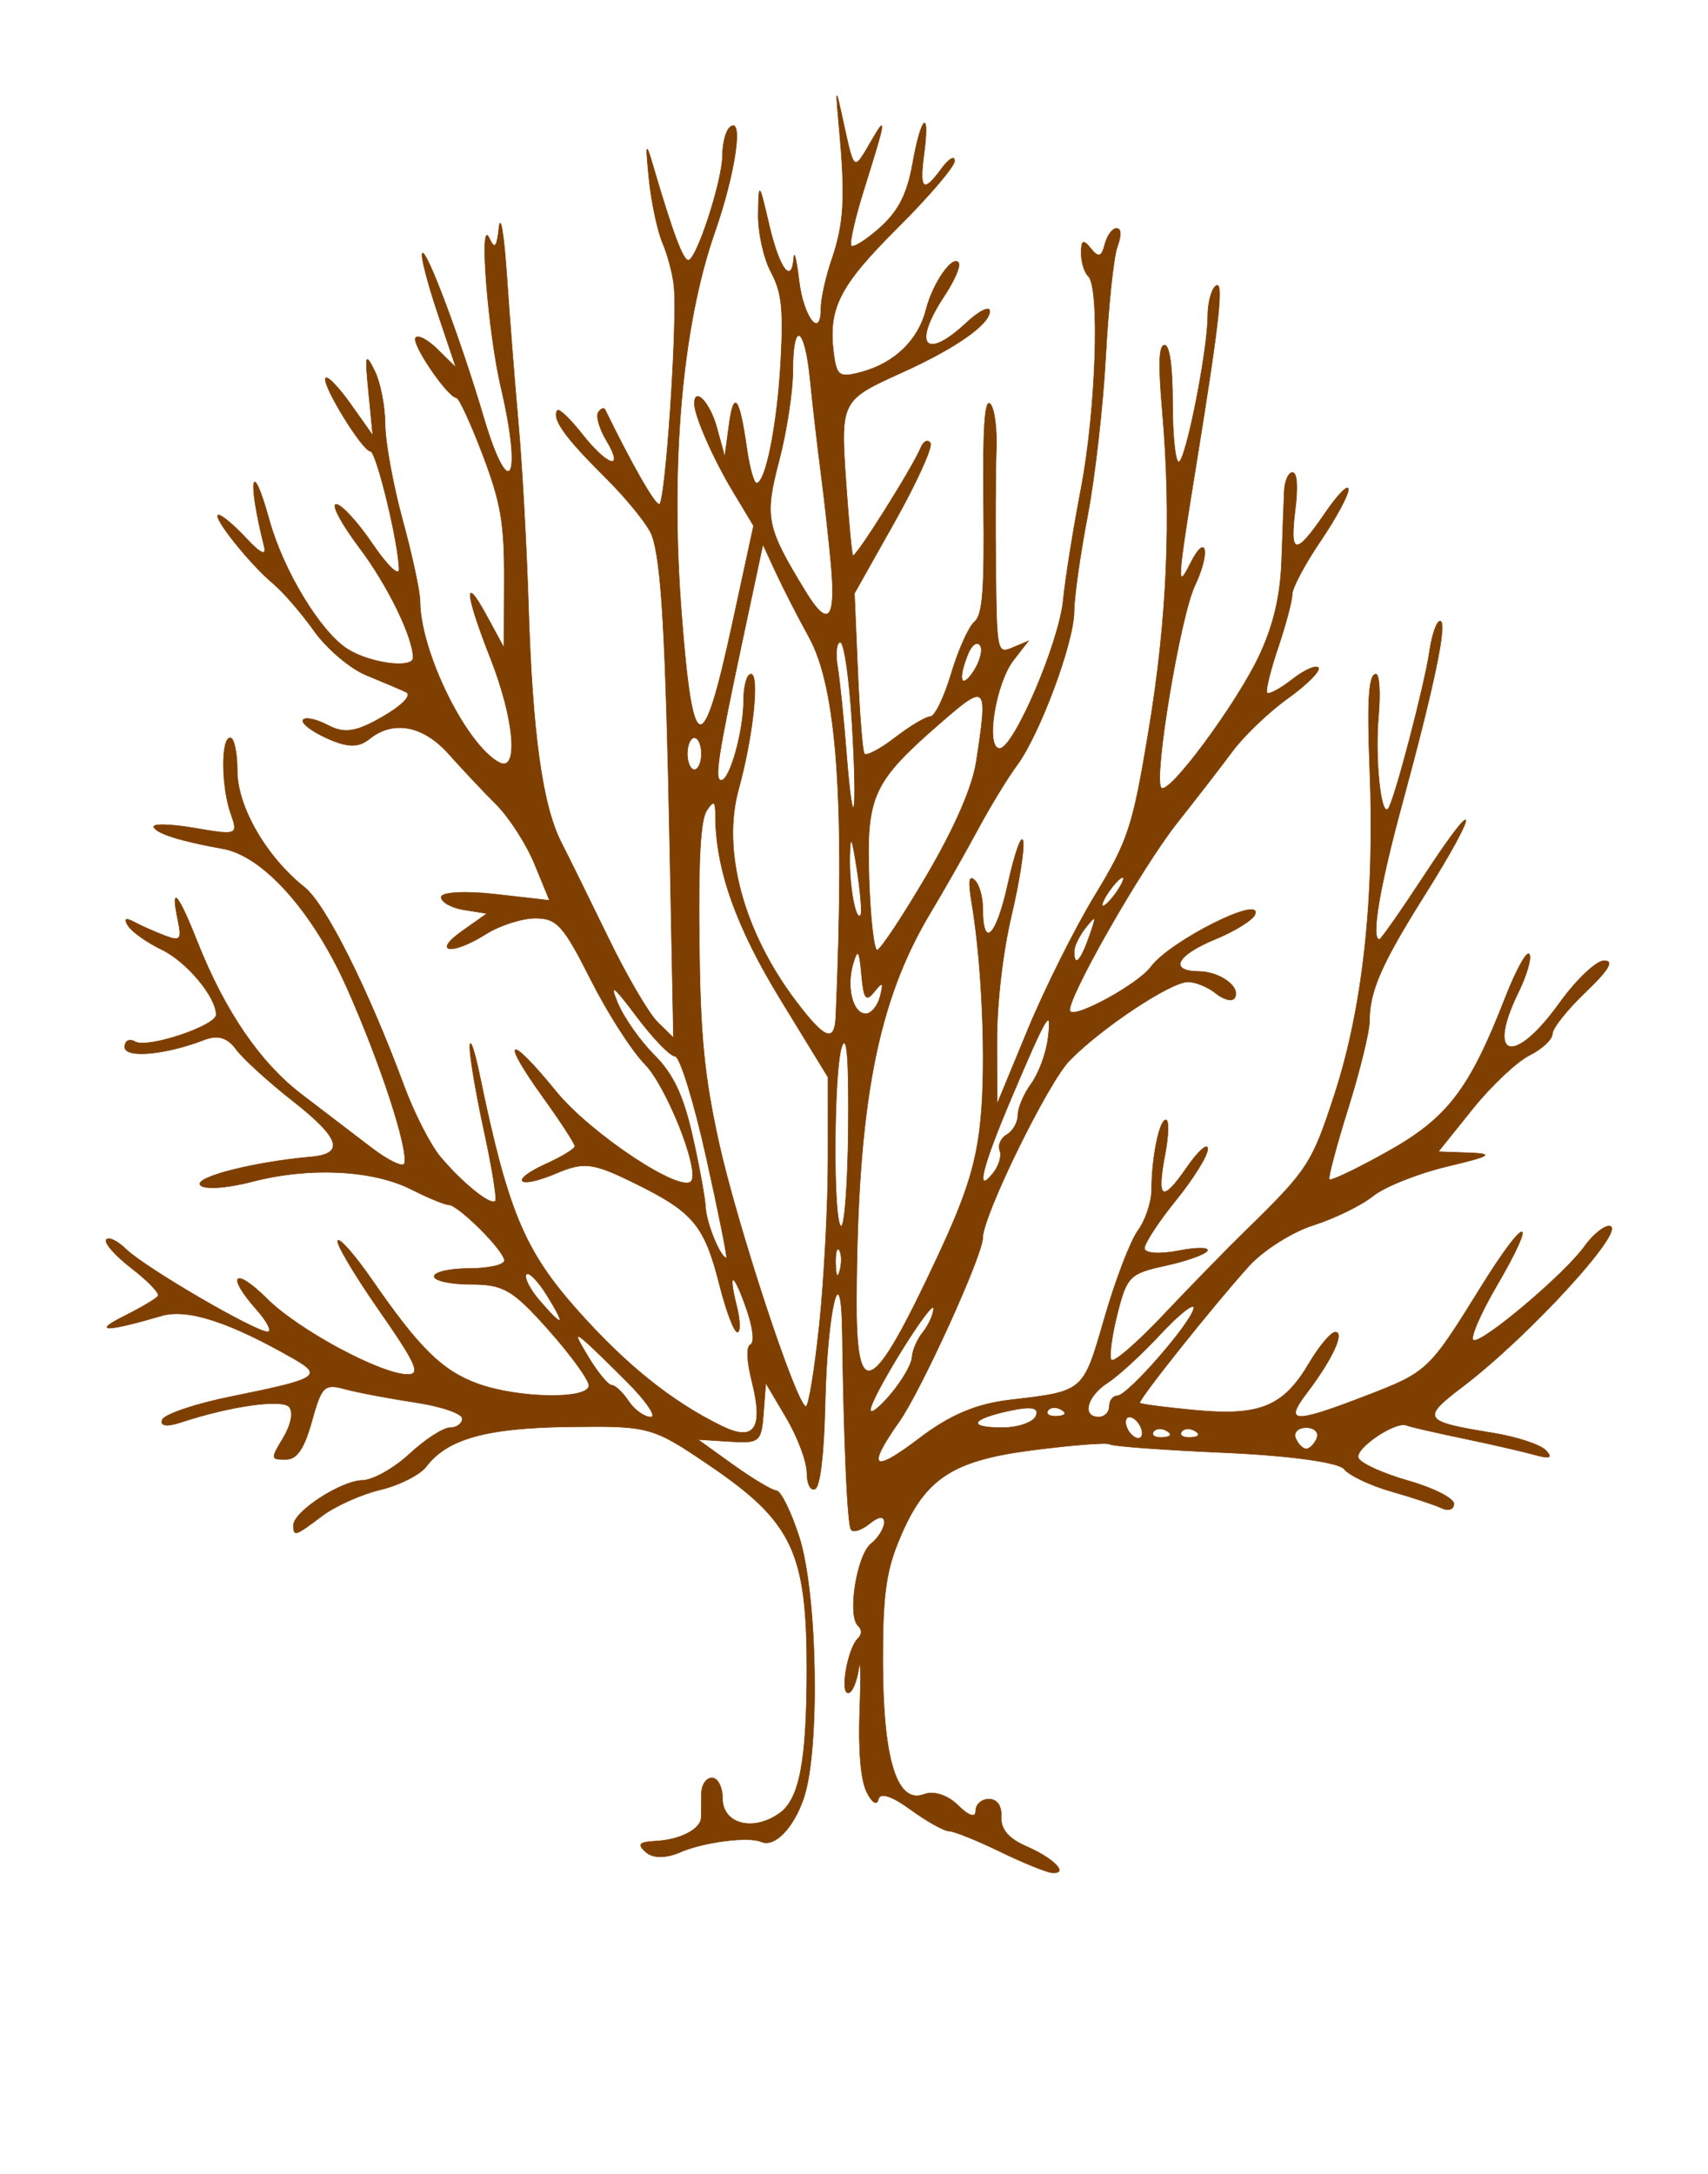
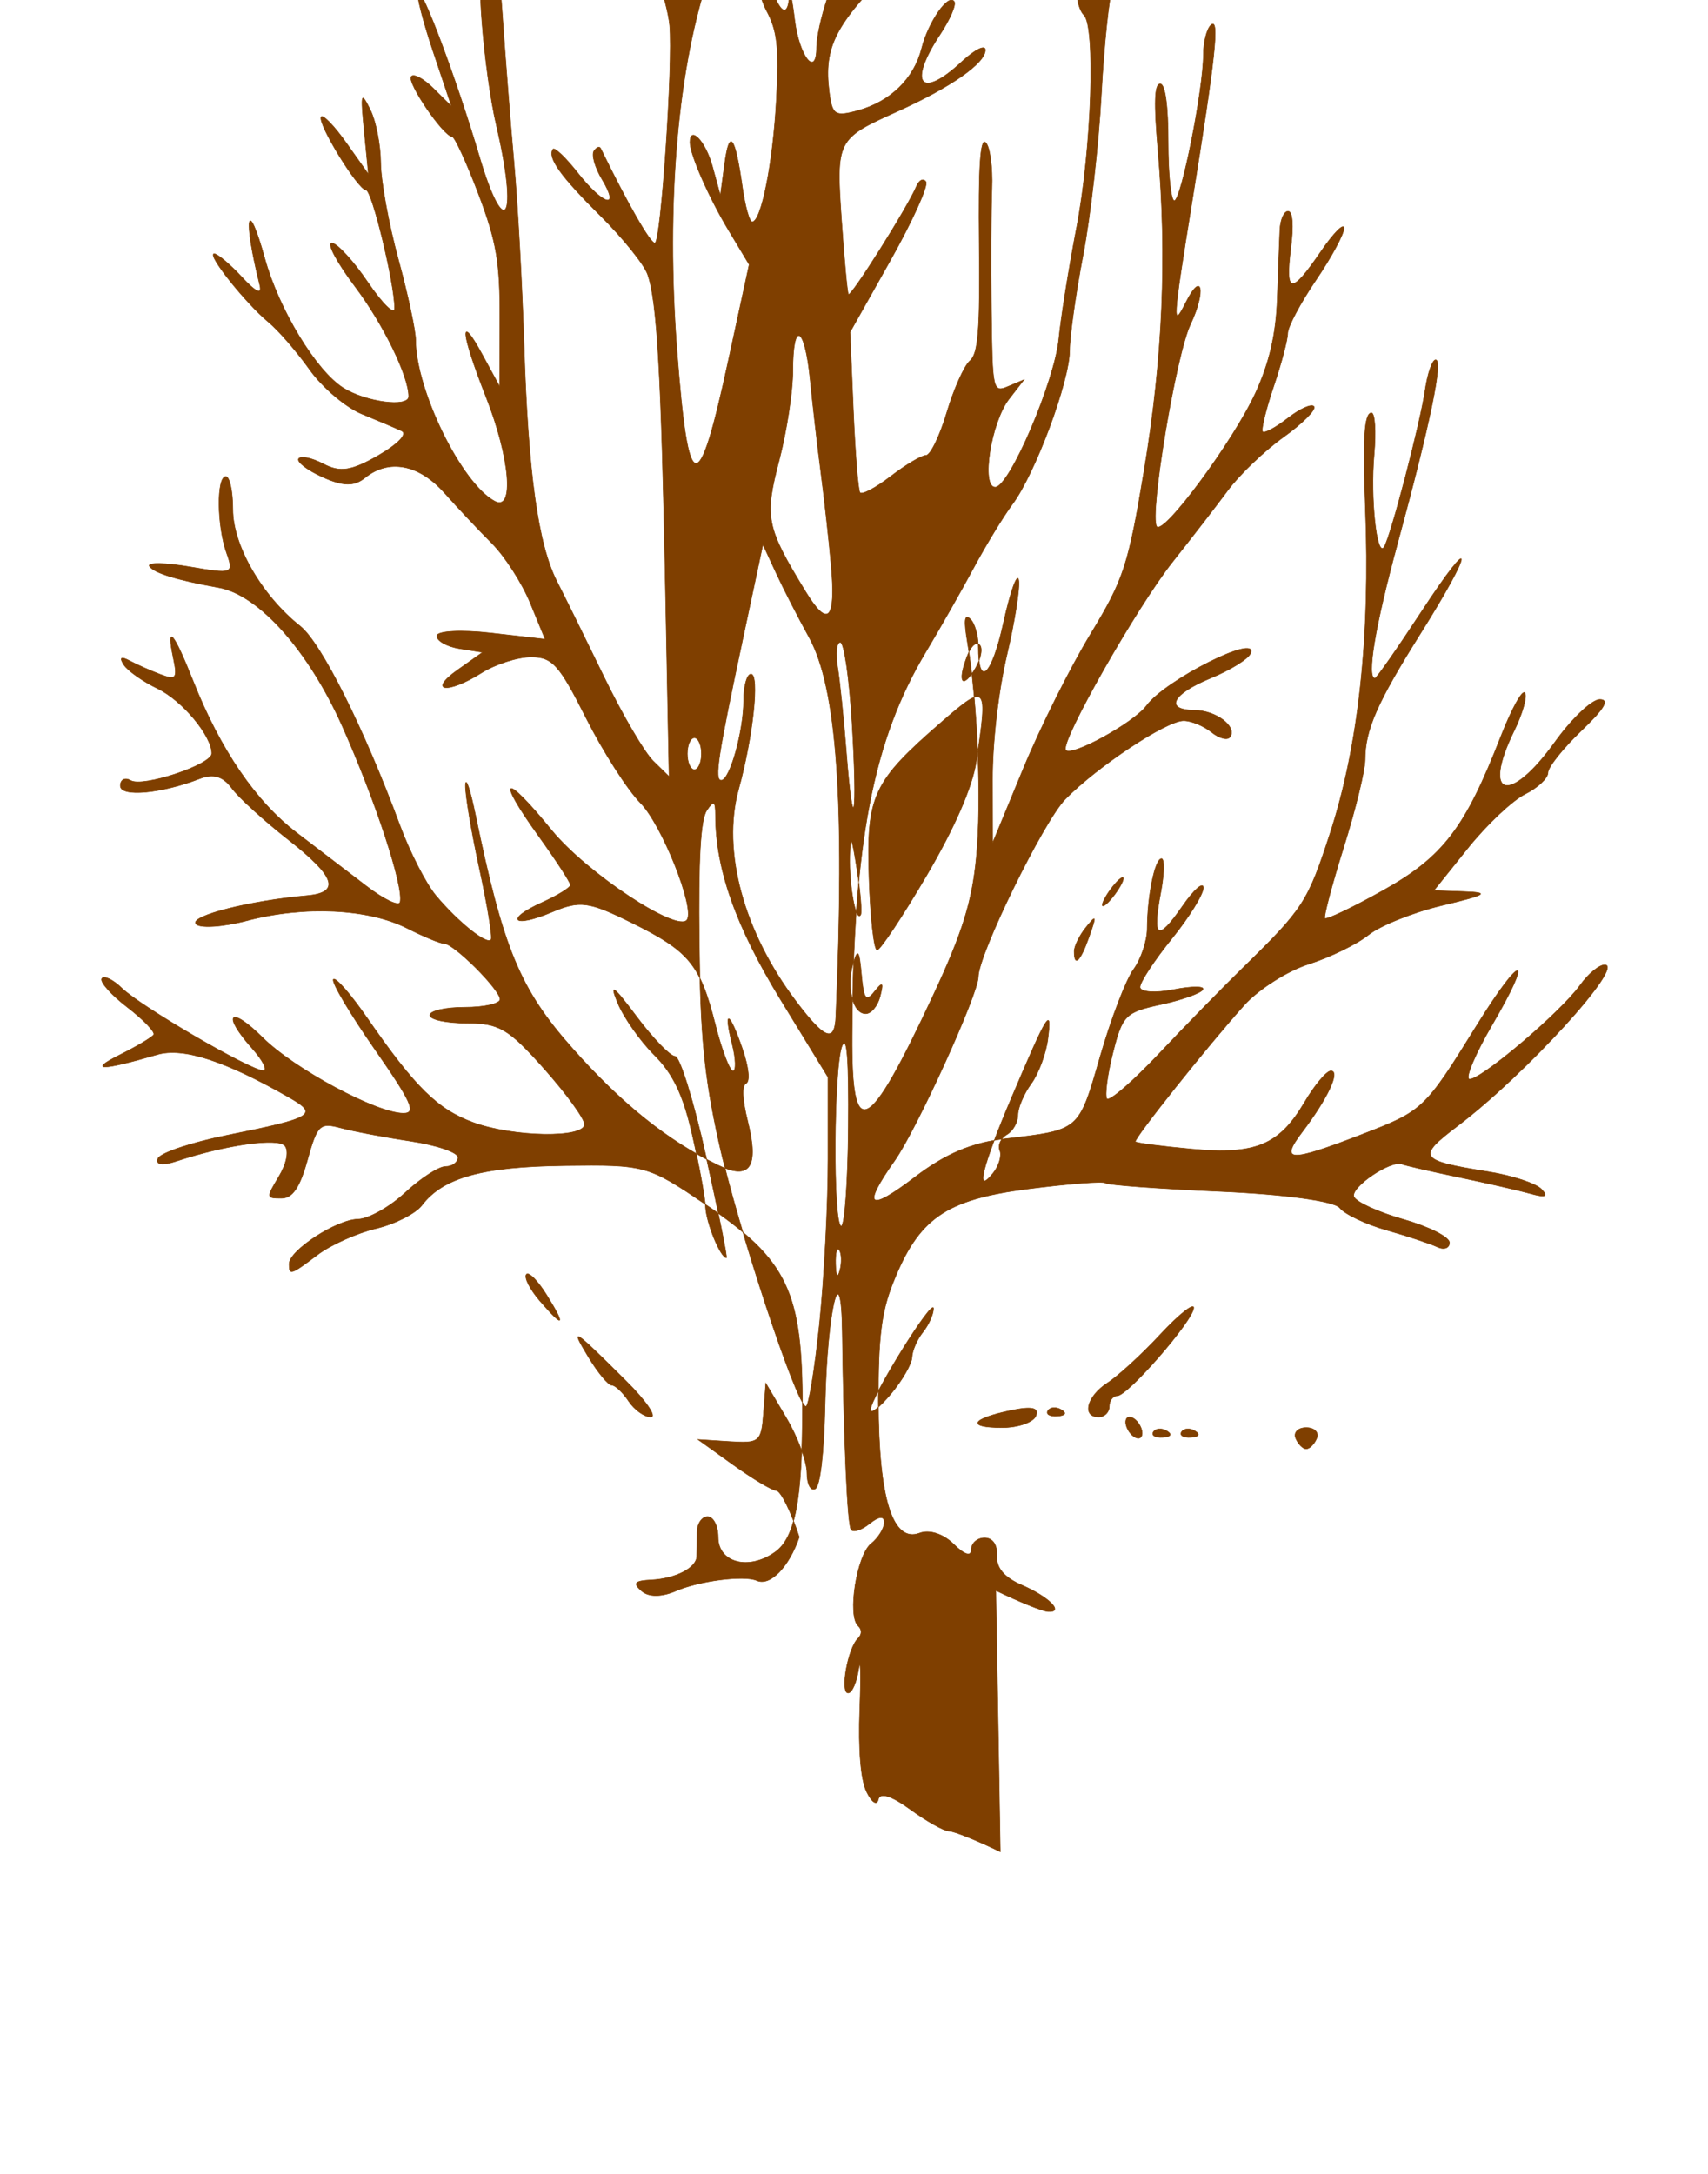
<svg xmlns="http://www.w3.org/2000/svg" width="3300" height="4200">
  <title>guest Tree</title>
  <g>
    <title>Layer 1</title>
    <g id="layer1">
-       <path d="m1932.673,3577.627c-44.841,-21.782 -89.467,-39.74 -99.17,-39.906c-9.702,-0.164 -43.281,-18.995 -74.618,-41.841c-36.195,-26.389 -58.757,-33.471 -61.862,-19.419c-2.743,12.419 -12.696,6.005 -22.693,-14.624c-11.458,-23.646 -16.172,-80.688 -13.222,-159.998c2.52,-67.788 1.553,-102.49 -2.149,-77.116c-3.702,25.375 -12.833,46.135 -20.29,46.135c-16.06,0 -0.687,-86.243 18.731,-105.085c8.15,-7.907 8.316,-17.376 0.435,-24.728c-20.968,-19.555 -2.521,-136.269 25.057,-158.54c14.068,-11.362 25.579,-29.884 25.579,-41.161c0,-12.909 -10.499,-12.026 -28.341,2.383c-15.586,12.587 -31.744,17.75 -35.905,11.471c-7.064,-10.66 -13.969,-166.867 -16.865,-381.495c-2.095,-155.225 -29.204,-42.208 -33.177,138.316c-2.136,97.034 -9.491,159.749 -19.315,164.69c-8.727,4.39 -15.866,-9.58 -15.866,-31.044c0,-21.465 -17.882,-69.248 -39.736,-106.188l-39.737,-67.163l-4.424,58.344c-4.185,55.181 -7.741,58.132 -65.571,54.424l-61.146,-3.921l67.94,48.798c37.367,26.838 75.038,49.364 83.713,50.056c8.675,0.691 28.547,41.081 44.161,89.75c35.302,110.043 40.387,411.651 8.509,504.675c-19.859,57.951 -56.376,95.336 -82.031,83.981c-24.275,-10.743 -110.904,0.377 -156.434,20.082c-27.694,11.986 -52.664,11.967 -66.29,-0.061c-17.265,-15.226 -13.29,-19.714 18.904,-21.345c47.019,-2.382 87.081,-23.055 87.815,-45.318c0.278,-8.458 0.507,-29.219 0.507,-46.135c0,-16.915 9.172,-30.757 20.382,-30.757c11.21,0 20.382,17.841 20.382,39.647c0,49.67 59.386,65.122 110.223,28.681c38.499,-27.598 52.408,-100.442 52.684,-275.937c0.359,-227.796 -27.848,-287.301 -187.651,-395.852c-110.774,-75.247 -116.285,-76.762 -271.762,-74.751c-159.537,2.064 -235.025,23.064 -275.867,76.745c-12.131,15.945 -52.039,36.141 -88.685,44.882c-36.646,8.742 -87.278,31.439 -112.516,50.437c-52.631,39.63 -55.3,40.491 -55.3,17.846c0,-26.008 91.857,-85.744 132.945,-86.456c20.299,-0.353 61.365,-23.372 91.259,-51.156c29.894,-27.783 65.053,-50.563 78.131,-50.622c13.078,-0.061 23.779,-7.993 23.779,-17.635c0,-9.641 -41.274,-23.74 -91.72,-31.329c-50.445,-7.59 -111.241,-19.125 -135.101,-25.633c-39.791,-10.856 -45.077,-5.716 -63.85,62.085c-14.736,53.218 -28.863,73.92 -50.443,73.92c-29.232,0 -29.358,-1.029 -5.091,-41.494c15.013,-25.032 19.891,-48.578 12.297,-59.354c-11.884,-16.862 -113.844,-2.66 -210.214,29.28c-26.684,8.844 -40.451,6.835 -35.528,-5.186c4.421,-10.794 64.804,-31.07 134.183,-45.058c166.842,-33.637 177.166,-39.955 119.352,-73.046c-123.77,-70.845 -204.945,-97.228 -254.604,-82.75c-107.95,31.472 -134.923,31.758 -72.933,0.771c32.846,-16.418 62.484,-34.021 65.859,-39.114c3.376,-5.093 -19.506,-29.002 -50.849,-53.131c-31.342,-24.128 -53.526,-49.089 -49.299,-55.469c4.228,-6.379 21.636,1.978 38.684,18.569c36.572,35.593 250.449,160.219 273.347,159.278c8.703,-0.356 -0.991,-19.581 -21.543,-42.718c-59.635,-67.141 -43.169,-84.034 20.382,-20.913c60.992,60.58 220.955,146.464 272.047,146.062c25.214,-0.205 15.823,-21.021 -56.059,-124.302c-47.49,-68.233 -83.298,-128.662 -79.571,-134.286c3.727,-5.623 33.41,28.297 65.964,75.378c92.047,133.122 135.557,175.918 204.484,201.131c77.892,28.493 214.789,30.703 214.789,3.468c0,-10.922 -35.159,-59.364 -78.131,-107.649c-68.763,-77.265 -86.684,-87.791 -149.469,-87.791c-39.235,0 -71.337,-6.92 -71.337,-15.379c0,-8.457 30.573,-15.378 67.94,-15.378c37.367,0 67.865,-6.92 67.772,-15.379c-0.205,-18.737 -89.3,-107.649 -107.871,-107.649c-7.317,0 -39.504,-13.281 -71.528,-29.515c-75.039,-38.04 -198.126,-43.951 -309.198,-14.848c-48.354,12.669 -93.028,15.32 -99.276,5.892c-10.152,-15.318 105.397,-44.482 214.369,-54.105c65.984,-5.825 56.011,-36.364 -35.231,-107.878c-47.138,-36.947 -96.497,-81.912 -109.686,-99.925c-16.742,-22.863 -35.405,-28.344 -61.824,-18.154c-75.191,28.998 -153.342,35.967 -153.342,13.673c0,-12.059 9.102,-16.656 20.225,-10.215c23.587,13.658 156.42,-30.658 156.42,-52.186c0,-34.185 -56.904,-102.374 -104.654,-125.41c-28.385,-13.694 -57.723,-34.368 -65.197,-45.943c-9.221,-14.282 -5.541,-16.752 11.453,-7.688c13.774,7.347 40.436,19.188 59.253,26.315c30.206,11.44 33.132,7.83 24.998,-30.845c-14.442,-68.662 0.503,-51.681 38.145,43.344c52.864,133.455 121.17,233.349 201.162,294.191c39.948,30.384 100.147,76.391 133.778,102.239c33.63,25.849 62.867,39.783 64.969,30.965c7.093,-29.747 -47.43,-195.8 -111.418,-339.326c-65.277,-146.42 -161.345,-254.312 -238.901,-268.306c-80.889,-14.595 -125.802,-28.436 -133.943,-41.278c-4.803,-7.575 30.057,-7.115 77.465,1.021c83.905,14.401 85.802,13.68 71.338,-27.104c-18.598,-52.438 -19.416,-147.116 -1.271,-147.116c7.474,0 13.588,28.604 13.588,63.564c0,69.512 56.084,166.606 130.173,225.359c40.465,32.089 123.257,197.473 192.367,384.272c19.348,52.294 50.801,113.679 69.898,136.411c43.399,51.662 98.98,96.039 106.352,84.913c3.068,-4.628 -7.014,-66.293 -22.403,-137.033c-15.389,-70.74 -27.572,-143.241 -27.072,-161.114c0.5,-17.873 9.125,7.217 19.166,55.756c53.937,260.734 85.985,337.996 187.751,452.628c94.91,106.909 183.716,178.19 280.778,225.366c62.196,30.231 79.966,4.158 57.736,-84.71c-10.499,-41.973 -11.64,-68.796 -3.11,-73.087c7.995,-4.021 5.128,-31.145 -7.052,-66.685c-25.126,-73.318 -37.483,-78.706 -19.832,-8.645c7.104,28.194 7.783,51.261 1.51,51.261c-6.273,0 -21.628,-40.392 -34.122,-89.759c-29.447,-116.353 -50.193,-141.55 -162.092,-196.865c-82.61,-40.838 -99.428,-43.068 -153.255,-20.327c-75.704,31.985 -93.147,14.859 -19.006,-18.66c29.942,-13.538 54.44,-28.667 54.44,-33.62c0,-4.953 -27.64,-47.454 -61.424,-94.446c-83.763,-116.511 -66.851,-124.474 24.887,-11.718c67.193,82.587 244.283,199.749 261.85,173.239c15.323,-23.122 -48.716,-183.586 -90.036,-225.605c-25.228,-25.656 -72.533,-99.582 -105.122,-164.282c-52.031,-103.301 -64.983,-117.636 -106.285,-117.636c-25.869,0 -68.986,13.841 -95.816,30.757c-65.834,41.508 -105.339,36.119 -45.463,-6.202l47.558,-33.615l-44.161,-7.021c-24.289,-3.862 -44.161,-14.952 -44.161,-24.646c0,-9.693 47.077,-12.252 104.615,-5.685l104.617,11.94l-28.71,-69.908c-15.791,-38.45 -49.11,-90.307 -74.043,-115.239c-24.933,-24.932 -66.19,-68.76 -91.682,-97.397c-49.388,-55.48 -107.394,-66.517 -153.575,-29.222c-20.954,16.923 -42.198,16.555 -81.958,-1.42c-29.519,-13.346 -50.331,-29.306 -46.247,-35.467c4.082,-6.161 25.704,-1.585 48.048,10.168c32.036,16.853 54.447,13.376 106.002,-16.443c38.334,-22.172 56.945,-41.785 44.994,-47.415c-11.21,-5.28 -45.804,-19.997 -76.876,-32.702c-31.071,-12.706 -76.474,-51.268 -100.896,-85.693c-24.421,-34.424 -60.146,-75.675 -79.387,-91.667c-44.736,-37.18 -120.115,-132.06 -105.023,-132.194c6.32,-0.061 30.37,20.184 53.444,44.978c27.803,29.874 39.452,35.062 34.535,15.378c-32.678,-130.837 -24.242,-174.273 9.899,-50.969c27.233,98.355 99.056,216.773 151.553,249.872c43.479,27.414 126.338,38.191 126.338,16.432c0,-39.22 -49.044,-139.774 -103.368,-211.932c-34.933,-46.401 -55.269,-84.366 -45.19,-84.366c10.079,0 41.513,34.167 69.854,75.927c28.341,41.76 51.528,64.255 51.528,49.988c0,-47.568 -43.727,-228.438 -55.227,-228.438c-15.301,0 -94.611,-129.305 -86.665,-141.295c3.462,-5.225 25.41,17.509 48.774,50.519l42.478,60.019l-8.03,-82.018c-7.356,-75.145 -6.373,-78.683 11.733,-42.216c10.868,21.89 19.907,68.026 20.084,102.523c0.178,34.496 15.436,118.083 33.908,185.748c18.471,67.665 33.613,138.047 33.647,156.406c0.183,96.962 88.906,277.733 152.929,311.589c38.218,20.21 29.5,-83.182 -16.986,-201.436c-49.033,-124.737 -52.629,-165.625 -7.215,-82.018l33.414,61.514l0.489,-130.784c0.408,-109.249 -6.388,-148.92 -41.272,-240.929c-22.969,-60.579 -45.899,-110.436 -50.955,-110.793c-17.071,-1.203 -87.132,-103.874 -79.126,-115.956c4.366,-6.589 23.676,3.583 42.913,22.602l34.975,34.581l-35.465,-105.608c-19.505,-58.085 -32.736,-109.724 -29.402,-114.755c7.397,-11.161 74.791,168.766 118.24,315.667c49.846,168.531 76.027,124.268 33.666,-56.914c-24.982,-106.851 -42.572,-331.338 -22.593,-288.339c10.681,22.984 14.577,18.755 18.897,-20.504c2.993,-27.203 9.805,15.13 15.139,94.073c5.333,78.942 15.476,208.121 22.538,287.064c7.063,78.942 15.701,235.803 19.198,348.578c7.691,248.099 27.015,387.377 63.677,458.952c15.118,29.514 56.183,112.799 91.257,185.077c35.074,72.278 77.61,144.994 94.524,161.592l30.753,30.177l-7.137,-366.638c-7.974,-409.714 -16.083,-551.959 -34.411,-603.637c-6.849,-19.312 -47.773,-70.164 -90.94,-113.004c-77.212,-76.626 -102.731,-112.357 -91.91,-128.686c3.015,-4.549 24.553,15.945 47.862,45.541c49.815,63.252 82.656,72.108 47.014,12.678c-13.568,-22.624 -20.63,-47.23 -15.694,-54.679c4.936,-7.449 10.853,-9.699 13.149,-5c52.406,107.293 95.645,182.833 104.653,182.833c11.696,0 35.209,-346.359 28.536,-420.344c-2.034,-22.555 -11.927,-60.421 -21.983,-84.147c-10.057,-23.725 -21.885,-79.088 -26.284,-123.028c-7.076,-70.671 -6.262,-73.975 7.061,-28.628c38.36,130.579 58.468,184.541 68.765,184.541c15.837,0 66.077,-154.36 66.077,-203.019c0,-22.339 6.115,-46.319 13.588,-53.288c27.905,-26.025 12.155,85.953 -28.432,202.145c-63.309,181.241 -86.632,448.176 -64.361,736.599c21.687,280.849 40.761,284.746 98.13,20.045l41.051,-189.412l-40.179,-66.868c-37.89,-63.058 -74.149,-145.755 -74.149,-169.113c0,-33.835 30.24,-1.788 43.271,45.857l15.422,56.388l8.309,-61.514c9.25,-68.484 20.185,-53.816 34.391,46.135c5.209,36.651 13.608,66.64 18.663,66.64c17.749,0 40.351,-114.006 46.881,-236.467c5.361,-100.55 1.802,-132.623 -19.024,-171.434c-14.09,-26.259 -25.136,-76.709 -24.546,-112.111c1.048,-62.969 1.517,-62.473 21.514,22.776c19.676,83.88 43.419,114.861 47.142,61.514c0.984,-14.097 5.57,5.93 10.191,44.505c8.574,71.569 42.373,114.309 42.373,53.582c0,-18.416 9.224,-60.399 20.497,-93.296c23.771,-69.366 26.831,-118.164 15.41,-245.72c-8.233,-91.958 -8.208,-92.028 7.397,-20.505c20.86,95.606 19.876,94.877 52.346,38.788c31.989,-55.259 31.002,-48.102 -12.553,91.07c-17.058,54.505 -28.218,103.323 -24.798,108.482c3.419,5.16 28.302,-10.282 55.294,-34.314c35.947,-32.005 52.905,-65.143 63.382,-123.861c16.758,-93.908 33.993,-108.46 22.09,-18.651c-9.26,69.865 -1.361,76.223 34.259,27.579c13.667,-18.664 24.849,-25.126 24.849,-14.36c0,10.766 -49.409,68.763 -109.798,128.881c-112.657,112.152 -134.868,155.586 -123.887,242.267c5.701,45.003 11.012,48.473 55.452,36.23c62.793,-17.298 108.386,-61.779 123.072,-120.069c12.955,-51.421 51.926,-107.199 63.107,-90.326c4.009,6.05 -8.368,34.626 -27.504,63.504c-62.948,94.989 -37.742,126.816 41.733,52.696c25.171,-23.475 45.765,-33.753 45.765,-22.841c0,25.502 -66.651,72.049 -169.851,118.619c-117.869,53.19 -118.691,54.803 -107.862,211.886c5.114,74.171 11.048,137.865 13.186,141.541c4.038,6.941 114.682,-168.71 131.304,-208.449c5.199,-12.429 13.517,-16.464 18.485,-8.968c4.968,7.497 -25.999,75.944 -68.818,152.104l-77.849,138.473l6.384,150.106c3.51,82.558 9.24,154.417 12.733,159.686c3.492,5.27 30.155,-8.733 59.251,-31.118c29.095,-22.384 59.851,-40.699 68.346,-40.699c8.495,0 26.605,-37.344 40.245,-82.987c13.64,-45.642 33.815,-90.6 44.835,-99.907c15.868,-13.401 19.552,-60.433 17.707,-226.092c-1.643,-147.591 2.07,-205.071 12.61,-195.241c8.216,7.663 13.62,47.557 12.01,88.655c-1.61,41.098 -2.072,146.855 -1.027,235.016c1.847,155.828 2.752,159.932 32.473,147.373l30.573,-12.92l-28.825,37.169c-34.944,45.057 -54.691,170.448 -26.843,170.448c27.436,0 115.083,-204.669 122.933,-287.064c3.76,-39.472 19.208,-136.156 34.329,-214.854c28.915,-150.497 36.993,-389.002 13.904,-410.535c-7.474,-6.97 -13.587,-27.099 -13.587,-44.73c0,-24.968 4.156,-26.852 18.795,-8.519c14.494,18.151 20.616,16.38 26.75,-7.742c4.375,-17.204 14.477,-31.28 22.447,-31.28c9.648,0 10.195,12.118 1.636,36.253c-7.072,19.939 -17.033,114.516 -22.135,210.172c-5.103,95.655 -20.933,234.89 -35.179,309.409c-14.246,74.52 -25.959,157.563 -26.029,184.541c-0.155,59.6 -66.469,237.924 -110.519,297.191c-17.615,23.702 -51.363,79.064 -74.995,123.027c-23.63,43.963 -65.075,116.842 -92.099,161.952c-102.602,171.272 -140.603,368.818 -142.758,742.08c-1.204,208.491 30.03,192.979 156.466,-77.711c56.535,-121.038 75.171,-180.532 83.497,-266.56c10.506,-108.55 2.659,-298.351 -17.209,-416.237c-7.152,-42.434 -5.567,-55.284 5.541,-44.925c8.557,7.981 15.558,31.875 15.558,53.1c0,81.645 25.959,57.125 48.674,-45.977c13.063,-59.295 26.255,-96.519 29.315,-82.72c3.06,13.799 -7.121,79.002 -22.624,144.897c-16.683,70.908 -28.07,169.467 -27.898,241.472l0.291,121.662l59.3,-143.531c32.615,-78.943 90.946,-195.646 129.625,-259.34c64.474,-106.173 73.117,-132.616 103.877,-317.821c35.934,-216.351 44.299,-411.411 26.469,-617.231c-7.969,-91.992 -6.735,-128.154 4.374,-128.154c9.699,0 15.475,42.092 15.475,112.775c0,62.026 5.309,112.775 11.798,112.775c13.309,0 56.142,-215.203 56.142,-282.073c0,-23.969 6.504,-49.646 14.455,-57.061c17.365,-16.195 9.166,60.754 -36.587,343.339c-37.334,230.581 -38.218,245.284 -11.546,192.086c31.139,-62.109 39.28,-21.768 8.683,43.027c-27.993,59.282 -79.632,368.304 -65.187,390.102c12.405,18.717 148.155,-164.663 191.068,-258.105c26.704,-58.149 39.476,-113.506 41.845,-181.369c1.876,-53.721 4.159,-113.822 5.074,-133.558c0.914,-19.736 8.055,-35.883 15.867,-35.883c8.875,0 10.856,26.931 5.283,71.766c-11.039,88.789 0.69,90.049 57.998,6.23c24.645,-36.045 44.808,-56.372 44.808,-45.171c0,11.202 -24.459,56.406 -54.352,100.455c-29.894,44.048 -54.352,90.106 -54.352,102.348c0,12.244 -12.137,58.184 -26.971,102.089c-14.834,43.906 -24.574,83.446 -21.645,87.865c2.93,4.42 24.806,-7.164 48.616,-25.743c23.809,-18.58 46.667,-28.683 50.796,-22.454c4.128,6.23 -22.427,32.766 -59.012,58.969c-36.586,26.202 -84.862,72.367 -107.282,102.587c-22.421,30.219 -70.329,92.214 -106.462,137.765c-69.674,87.832 -217.663,348.107 -207.042,364.134c9.609,14.499 131.725,-52.547 156.115,-85.712c36.641,-49.824 217.235,-140.526 201.035,-100.969c-4.374,10.679 -38.914,32.139 -76.755,47.688c-75.024,30.829 -90.622,61.684 -31.434,62.182c41.232,0.347 82.24,31.078 68.71,51.494c-4.748,7.165 -20.985,3.053 -36.08,-9.138c-15.095,-12.191 -39.317,-22.165 -53.825,-22.165c-33.469,0 -167.397,88.913 -228.861,151.937c-42.17,43.242 -167.777,300.032 -167.777,343.004c0,32.966 -119.116,294.838 -161.345,354.71c-64.139,90.936 -51.435,100.975 39.819,31.462c57.971,-44.158 109.18,-65.846 173.248,-73.372c144.99,-17.031 141.965,-14.412 183.735,-159.096c20.994,-72.725 49.981,-148.352 64.414,-168.063c14.434,-19.71 26.325,-55.166 26.427,-78.793c0.273,-63.313 14.966,-135.228 27.627,-135.228c6.081,0 5.472,29.378 -1.352,65.282c-16.95,89.182 -6.285,96.045 41.622,26.784c22.342,-32.301 40.622,-48.395 40.622,-35.761c0,12.633 -27.516,56.992 -61.146,98.577c-33.631,41.585 -61.147,83.548 -61.147,93.251c0,9.704 29.044,11.906 64.544,4.895c35.498,-7.012 61.088,-7.006 56.866,0.013c-4.221,7.021 -40.674,19.93 -81.006,28.69c-68.825,14.946 -74.526,20.666 -92.796,93.108c-10.707,42.451 -15.984,82.44 -11.726,88.865c4.258,6.426 49.471,-32.539 100.473,-86.588c51.003,-54.05 123.306,-128.126 160.673,-164.615c118.797,-116.004 126.547,-127.919 170.126,-261.497c54.928,-168.368 77.938,-380.289 68.151,-627.654c-5.31,-134.197 -2.088,-184.541 11.809,-184.541c6.762,0 9.064,36.351 5.115,80.779c-7.447,83.777 5.02,199.777 19.174,178.419c12.464,-18.809 69.958,-238.665 79.429,-303.74c4.642,-31.89 13.775,-57.981 20.297,-57.981c14.942,0 -10.589,123.064 -73.621,354.853c-43.401,159.603 -60.272,260.284 -43.615,260.284c3.018,0 43.286,-57.669 89.486,-128.154c104.507,-159.441 102.813,-124.317 -2.057,42.633c-83.411,132.788 -106.498,185.477 -106.515,243.083c-0.005,20.478 -18.5,96.21 -41.099,168.297c-22.599,72.085 -39.073,134.107 -36.608,137.825c2.464,3.718 53.061,-20.42 112.437,-53.64c116.147,-64.984 158.514,-120.379 227.4,-297.332c20.851,-53.566 41.819,-91.5 46.592,-84.296c4.774,7.203 -4.644,40.291 -20.928,73.528c-63.119,128.831 -8.666,143.345 79.096,21.083c32.382,-45.111 71.284,-82.018 86.45,-82.018c19.599,0 9.116,17.665 -36.231,61.062c-35.093,33.583 -63.806,69.777 -63.806,80.428c0,10.651 -19.999,29.325 -44.441,41.499c-24.442,12.172 -74.025,59.023 -110.183,104.112l-65.744,81.981l59.229,2.158c49.605,1.806 42.669,6.11 -42.681,26.481c-56.051,13.377 -120.255,39.034 -142.675,57.016c-22.421,17.98 -74.395,43.389 -115.499,56.462c-41.104,13.073 -97.215,48.729 -124.691,79.232c-69.227,76.858 -214.042,258.553 -210.423,264.014c1.637,2.471 50.671,8.882 108.962,14.246c123.358,11.351 168.835,-7.579 217.923,-90.714c19.588,-33.175 42.431,-60.319 50.762,-60.319c18.844,0 -6.022,53.131 -55.132,117.8c-44.431,58.505 -25.785,59.374 114.265,5.323c119.618,-46.166 121.688,-48.126 222.601,-210.894c87.299,-140.812 111.746,-141.446 29.688,-0.771c-31.37,53.778 -51.404,100.612 -44.52,104.075c15.716,7.905 176.924,-128.171 214.582,-181.13c15.428,-21.696 36.83,-39.403 47.558,-39.346c39.965,0.208 -153.202,211.987 -283.547,310.866c-80.503,61.07 -76.521,67.039 59.353,88.969c45.327,7.315 91.187,22.38 101.91,33.476c13.967,14.453 7.937,16.938 -21.268,8.761c-22.419,-6.277 -84.979,-20.621 -139.021,-31.871c-54.041,-11.253 -102.959,-22.526 -108.705,-25.05c-20.82,-9.151 -100.611,44.761 -93.163,62.947c4.205,10.266 47.466,30.003 96.136,43.862c48.67,13.857 88.492,34 88.492,44.761c0,10.76 -10.701,14.485 -23.779,8.276c-13.079,-6.207 -56.803,-20.696 -97.166,-32.193c-40.363,-11.499 -81.418,-30.965 -91.233,-43.258c-10.427,-13.057 -106.613,-26.24 -231.323,-31.705c-117.412,-5.145 -216.994,-12.469 -221.292,-16.273c-4.299,-3.804 -71.738,1.359 -149.864,11.477c-159.602,20.669 -211.067,56.588 -260.754,181.991c-22.371,56.462 -28.348,105.222 -28.026,228.642c0.491,187.929 27.5,274.001 79.77,254.203c18.898,-7.157 45.654,1.573 65.769,21.463c20.712,20.481 33.91,24.631 33.91,10.666c0,-12.575 11.549,-22.864 25.666,-22.864c15.799,0 24.941,13.346 23.779,34.713c-1.273,23.424 14.322,41.762 47.956,56.388c53.075,23.082 82.925,53.162 50.935,51.329c-10.588,-0.607 -55.938,-18.924 -100.779,-40.706l-0.001,0zm611.463,-798.879c4.619,-11.277 -4.553,-20.505 -20.382,-20.505c-15.829,0 -25,9.228 -20.382,20.505c4.619,11.278 13.791,20.504 20.382,20.504c6.592,0 15.764,-9.227 20.382,-20.504zm-339.702,-20.505c-4.619,-11.278 -14.512,-20.505 -21.986,-20.505c-7.474,0 -9.809,9.227 -5.19,20.505c4.619,11.279 14.512,20.505 21.986,20.505c7.474,0 9.809,-9.226 5.19,-20.505zm50.106,6.498c-9.809,-5.922 -21.529,-5.194 -26.044,1.618c-4.515,6.813 3.51,11.66 17.834,10.769c15.829,-0.984 19.049,-5.842 8.21,-12.387zm54.352,0c-9.809,-5.922 -21.529,-5.194 -26.043,1.618c-4.516,6.813 3.51,11.66 17.834,10.769c15.83,-0.984 19.049,-5.842 8.209,-12.387zm-307.386,-29.183c6.513,-15.9 -8.12,-19.01 -48.925,-10.397c-77.333,16.323 -85.531,33.082 -16.181,33.082c30.698,0 59.996,-10.207 65.105,-22.685zm-792.194,-67.895c-103.062,-102.424 -108.839,-106.087 -72.57,-46.005c18.118,30.012 38.427,54.567 45.132,54.567c6.704,0 21.362,13.842 32.572,30.757c11.21,16.917 30.507,30.757 42.881,30.757c12.374,0 -9.232,-31.534 -48.015,-70.075zm552.758,-45.314c0.413,-12.717 9.924,-34.608 21.134,-48.647c11.21,-14.038 20.382,-34.515 20.382,-45.503c0,-23.567 -120.962,170.884 -121.754,195.722c-0.296,9.315 17.467,-4.525 39.473,-30.757c22.006,-26.233 40.351,-58.1 40.764,-70.815zm288.649,101.383c-9.809,-5.922 -21.529,-5.194 -26.044,1.618c-4.515,6.813 3.51,11.66 17.834,10.769c15.829,-0.984 19.048,-5.842 8.209,-12.387zm92.569,-6.498c0,-11.277 6.977,-20.504 15.505,-20.504c20.291,0 147.552,-146.617 147.552,-169.996c0,-9.921 -29.044,13.226 -64.543,51.436c-35.499,38.211 -81.358,80.32 -101.91,93.578c-40.11,25.872 -50.436,65.991 -16.986,65.991c11.21,0 20.382,-9.226 20.382,-20.505zm-560.111,-159.081c9.123,-87.495 16.588,-230.605 16.588,-318.024l0,-158.941l-91.719,-149.897c-86.244,-140.947 -125.69,-252.622 -125.69,-355.839c0,-28.219 -3.361,-30.081 -16.985,-9.41c-11.888,18.037 -16.197,94.046 -14.359,253.266c2.105,182.299 9.593,259.19 37.694,387.035c35.295,160.571 150.771,510.891 168.406,510.891c5.212,0 16.942,-71.586 26.064,-159.081zm-526.885,-56.136c-17.524,-28.149 -35.314,-45.973 -39.532,-39.606c-4.219,6.365 7.525,29.191 26.097,50.725c46.414,53.815 51.328,49.748 13.435,-11.118zm565.271,-86.798c-4.515,-6.813 -7.727,5.296 -7.137,26.913c0.653,23.885 3.872,28.744 8.21,12.387c3.925,-14.802 3.443,-32.487 -1.072,-39.3l-0.001,0zm-257.108,-179.597c-23.785,-107.002 -50.87,-194.66 -60.191,-194.794c-9.32,-0.144 -42.847,-34.846 -74.502,-77.137c-44.74,-59.769 -52.798,-65.477 -36.186,-25.631c11.754,28.194 43.558,73.38 70.677,100.415c36.141,36.026 55.679,77.092 73.167,153.784c13.122,57.547 24.704,120.612 25.737,140.145c1.658,31.381 29.043,97.766 40.329,97.766c2.318,0 -15.246,-87.546 -39.031,-194.548zm274.556,-56.633c1.117,-131.282 -2.52,-180.199 -11.815,-158.91c-16.682,38.215 -18.304,348.577 -1.821,348.577c6.612,0 12.748,-85.349 13.635,-189.667zm292.652,43.667c-4.128,-10.078 2.054,-23.861 13.737,-30.627c11.684,-6.766 21.243,-23.725 21.243,-37.687c0,-13.961 11.587,-41.208 25.747,-60.547c14.162,-19.338 28.688,-58.376 32.284,-86.75c8.172,-64.511 -0.74,-50.094 -70.225,113.61c-57.547,135.575 -70.772,189.824 -35.514,145.666c11.128,-13.936 16.855,-33.586 12.727,-43.665zm-316.761,-258.965c17.868,-414.167 2.243,-634.783 -51.895,-732.717c-20.886,-37.783 -49.45,-93.506 -63.476,-123.829l-25.501,-55.132l-37.441,175.691c-49.891,234.11 -56.92,279.76 -43.084,279.76c16.607,0 43.205,-95.268 43.205,-154.749c0,-27.663 6.392,-50.297 14.204,-50.297c17.042,0 3.958,121.83 -23.901,222.548c-32.797,118.572 9.478,275.029 110.469,408.835c56.169,74.42 75.183,81.761 77.42,29.89zm85.632,-38.783c6.987,-27.477 4.94,-29.124 -11.15,-8.974c-16.318,20.436 -20.603,14.761 -24.901,-32.983c-4.256,-47.283 -7.142,-51.205 -16.026,-21.783c-13.791,45.676 -0.96,97.397 24.163,97.397c10.645,0 23.206,-15.146 27.913,-33.657zm403.738,-115.001c14.772,-41.834 14.183,-43.511 -6.316,-17.994c-12.434,15.478 -22.607,36.239 -22.607,46.135c0,31.321 12.075,19.572 28.923,-28.142zm-314.23,-117.973c54.084,-92.055 88.614,-171.181 96.192,-220.425c22.909,-148.861 20.088,-152.203 -65.661,-77.806c-134.819,116.971 -146.808,142.675 -141.515,303.429c2.506,76.123 9.519,138.406 15.585,138.406c6.066,0 48.996,-64.622 95.399,-143.604zm-134.344,-12.212c-10.005,-64.343 -12.703,-69.286 -13.802,-25.277c-1.417,56.786 11.604,127.347 20.91,113.305c2.931,-4.422 -0.268,-44.036 -7.108,-88.029zm514.768,17.514c0,-5.639 -9.172,1.234 -20.383,15.274c-11.21,14.04 -20.382,30.139 -20.382,35.778c0,5.639 9.171,-1.234 20.382,-15.273c11.21,-14.039 20.383,-30.139 20.383,-35.778zm-524.307,-300.198c-5.157,-85.874 -15.311,-156.133 -22.563,-156.133c-7.253,0 -9.669,21.146 -5.371,46.992c4.299,25.845 11.937,99.901 16.973,164.568c13.347,171.358 21.963,127.785 10.961,-55.427zm-290.977,59.164c0,-16.917 -6.115,-30.757 -13.588,-30.757c-7.474,0 -13.588,13.84 -13.588,30.757c0,16.917 6.115,30.757 13.588,30.757c7.474,0 13.588,-13.84 13.588,-30.757zm538.578,-209.09c-5.567,-8.4 -15.81,-1.699 -22.762,14.89c-20.922,49.92 -14.646,72.105 9.913,35.045c12.634,-19.065 18.416,-41.535 12.849,-49.936zm-288.061,-156.104c-4.243,-47.249 -13.145,-127.428 -19.781,-178.177c-6.637,-50.749 -15.945,-131.486 -20.685,-179.415c-10.358,-104.729 -33.405,-115.863 -33.405,-16.137c0,39.054 -11.83,116.293 -26.287,171.642c-29.045,111.195 -25.536,128.714 50.832,253.858c43.722,71.645 58.974,55.639 49.327,-51.77z" id="path2996" fill="#7f3f00" stroke="#7f3f00" />
+       <path d="m1932.673,3577.627c-44.841,-21.782 -89.467,-39.74 -99.17,-39.906c-9.702,-0.164 -43.281,-18.995 -74.618,-41.841c-36.195,-26.389 -58.757,-33.471 -61.862,-19.419c-2.743,12.419 -12.696,6.005 -22.693,-14.624c-11.458,-23.646 -16.172,-80.688 -13.222,-159.998c2.52,-67.788 1.553,-102.49 -2.149,-77.116c-3.702,25.375 -12.833,46.135 -20.29,46.135c-16.06,0 -0.687,-86.243 18.731,-105.085c8.15,-7.907 8.316,-17.376 0.435,-24.728c-20.968,-19.555 -2.521,-136.269 25.057,-158.54c14.068,-11.362 25.579,-29.884 25.579,-41.161c0,-12.909 -10.499,-12.026 -28.341,2.383c-15.586,12.587 -31.744,17.75 -35.905,11.471c-7.064,-10.66 -13.969,-166.867 -16.865,-381.495c-2.095,-155.225 -29.204,-42.208 -33.177,138.316c-2.136,97.034 -9.491,159.749 -19.315,164.69c-8.727,4.39 -15.866,-9.58 -15.866,-31.044c0,-21.465 -17.882,-69.248 -39.736,-106.188l-39.737,-67.163l-4.424,58.344c-4.185,55.181 -7.741,58.132 -65.571,54.424l-61.146,-3.921l67.94,48.798c37.367,26.838 75.038,49.364 83.713,50.056c8.675,0.691 28.547,41.081 44.161,89.75c-19.859,57.951 -56.376,95.336 -82.031,83.981c-24.275,-10.743 -110.904,0.377 -156.434,20.082c-27.694,11.986 -52.664,11.967 -66.29,-0.061c-17.265,-15.226 -13.29,-19.714 18.904,-21.345c47.019,-2.382 87.081,-23.055 87.815,-45.318c0.278,-8.458 0.507,-29.219 0.507,-46.135c0,-16.915 9.172,-30.757 20.382,-30.757c11.21,0 20.382,17.841 20.382,39.647c0,49.67 59.386,65.122 110.223,28.681c38.499,-27.598 52.408,-100.442 52.684,-275.937c0.359,-227.796 -27.848,-287.301 -187.651,-395.852c-110.774,-75.247 -116.285,-76.762 -271.762,-74.751c-159.537,2.064 -235.025,23.064 -275.867,76.745c-12.131,15.945 -52.039,36.141 -88.685,44.882c-36.646,8.742 -87.278,31.439 -112.516,50.437c-52.631,39.63 -55.3,40.491 -55.3,17.846c0,-26.008 91.857,-85.744 132.945,-86.456c20.299,-0.353 61.365,-23.372 91.259,-51.156c29.894,-27.783 65.053,-50.563 78.131,-50.622c13.078,-0.061 23.779,-7.993 23.779,-17.635c0,-9.641 -41.274,-23.74 -91.72,-31.329c-50.445,-7.59 -111.241,-19.125 -135.101,-25.633c-39.791,-10.856 -45.077,-5.716 -63.85,62.085c-14.736,53.218 -28.863,73.92 -50.443,73.92c-29.232,0 -29.358,-1.029 -5.091,-41.494c15.013,-25.032 19.891,-48.578 12.297,-59.354c-11.884,-16.862 -113.844,-2.66 -210.214,29.28c-26.684,8.844 -40.451,6.835 -35.528,-5.186c4.421,-10.794 64.804,-31.07 134.183,-45.058c166.842,-33.637 177.166,-39.955 119.352,-73.046c-123.77,-70.845 -204.945,-97.228 -254.604,-82.75c-107.95,31.472 -134.923,31.758 -72.933,0.771c32.846,-16.418 62.484,-34.021 65.859,-39.114c3.376,-5.093 -19.506,-29.002 -50.849,-53.131c-31.342,-24.128 -53.526,-49.089 -49.299,-55.469c4.228,-6.379 21.636,1.978 38.684,18.569c36.572,35.593 250.449,160.219 273.347,159.278c8.703,-0.356 -0.991,-19.581 -21.543,-42.718c-59.635,-67.141 -43.169,-84.034 20.382,-20.913c60.992,60.58 220.955,146.464 272.047,146.062c25.214,-0.205 15.823,-21.021 -56.059,-124.302c-47.49,-68.233 -83.298,-128.662 -79.571,-134.286c3.727,-5.623 33.41,28.297 65.964,75.378c92.047,133.122 135.557,175.918 204.484,201.131c77.892,28.493 214.789,30.703 214.789,3.468c0,-10.922 -35.159,-59.364 -78.131,-107.649c-68.763,-77.265 -86.684,-87.791 -149.469,-87.791c-39.235,0 -71.337,-6.92 -71.337,-15.379c0,-8.457 30.573,-15.378 67.94,-15.378c37.367,0 67.865,-6.92 67.772,-15.379c-0.205,-18.737 -89.3,-107.649 -107.871,-107.649c-7.317,0 -39.504,-13.281 -71.528,-29.515c-75.039,-38.04 -198.126,-43.951 -309.198,-14.848c-48.354,12.669 -93.028,15.32 -99.276,5.892c-10.152,-15.318 105.397,-44.482 214.369,-54.105c65.984,-5.825 56.011,-36.364 -35.231,-107.878c-47.138,-36.947 -96.497,-81.912 -109.686,-99.925c-16.742,-22.863 -35.405,-28.344 -61.824,-18.154c-75.191,28.998 -153.342,35.967 -153.342,13.673c0,-12.059 9.102,-16.656 20.225,-10.215c23.587,13.658 156.42,-30.658 156.42,-52.186c0,-34.185 -56.904,-102.374 -104.654,-125.41c-28.385,-13.694 -57.723,-34.368 -65.197,-45.943c-9.221,-14.282 -5.541,-16.752 11.453,-7.688c13.774,7.347 40.436,19.188 59.253,26.315c30.206,11.44 33.132,7.83 24.998,-30.845c-14.442,-68.662 0.503,-51.681 38.145,43.344c52.864,133.455 121.17,233.349 201.162,294.191c39.948,30.384 100.147,76.391 133.778,102.239c33.63,25.849 62.867,39.783 64.969,30.965c7.093,-29.747 -47.43,-195.8 -111.418,-339.326c-65.277,-146.42 -161.345,-254.312 -238.901,-268.306c-80.889,-14.595 -125.802,-28.436 -133.943,-41.278c-4.803,-7.575 30.057,-7.115 77.465,1.021c83.905,14.401 85.802,13.68 71.338,-27.104c-18.598,-52.438 -19.416,-147.116 -1.271,-147.116c7.474,0 13.588,28.604 13.588,63.564c0,69.512 56.084,166.606 130.173,225.359c40.465,32.089 123.257,197.473 192.367,384.272c19.348,52.294 50.801,113.679 69.898,136.411c43.399,51.662 98.98,96.039 106.352,84.913c3.068,-4.628 -7.014,-66.293 -22.403,-137.033c-15.389,-70.74 -27.572,-143.241 -27.072,-161.114c0.5,-17.873 9.125,7.217 19.166,55.756c53.937,260.734 85.985,337.996 187.751,452.628c94.91,106.909 183.716,178.19 280.778,225.366c62.196,30.231 79.966,4.158 57.736,-84.71c-10.499,-41.973 -11.64,-68.796 -3.11,-73.087c7.995,-4.021 5.128,-31.145 -7.052,-66.685c-25.126,-73.318 -37.483,-78.706 -19.832,-8.645c7.104,28.194 7.783,51.261 1.51,51.261c-6.273,0 -21.628,-40.392 -34.122,-89.759c-29.447,-116.353 -50.193,-141.55 -162.092,-196.865c-82.61,-40.838 -99.428,-43.068 -153.255,-20.327c-75.704,31.985 -93.147,14.859 -19.006,-18.66c29.942,-13.538 54.44,-28.667 54.44,-33.62c0,-4.953 -27.64,-47.454 -61.424,-94.446c-83.763,-116.511 -66.851,-124.474 24.887,-11.718c67.193,82.587 244.283,199.749 261.85,173.239c15.323,-23.122 -48.716,-183.586 -90.036,-225.605c-25.228,-25.656 -72.533,-99.582 -105.122,-164.282c-52.031,-103.301 -64.983,-117.636 -106.285,-117.636c-25.869,0 -68.986,13.841 -95.816,30.757c-65.834,41.508 -105.339,36.119 -45.463,-6.202l47.558,-33.615l-44.161,-7.021c-24.289,-3.862 -44.161,-14.952 -44.161,-24.646c0,-9.693 47.077,-12.252 104.615,-5.685l104.617,11.94l-28.71,-69.908c-15.791,-38.45 -49.11,-90.307 -74.043,-115.239c-24.933,-24.932 -66.19,-68.76 -91.682,-97.397c-49.388,-55.48 -107.394,-66.517 -153.575,-29.222c-20.954,16.923 -42.198,16.555 -81.958,-1.42c-29.519,-13.346 -50.331,-29.306 -46.247,-35.467c4.082,-6.161 25.704,-1.585 48.048,10.168c32.036,16.853 54.447,13.376 106.002,-16.443c38.334,-22.172 56.945,-41.785 44.994,-47.415c-11.21,-5.28 -45.804,-19.997 -76.876,-32.702c-31.071,-12.706 -76.474,-51.268 -100.896,-85.693c-24.421,-34.424 -60.146,-75.675 -79.387,-91.667c-44.736,-37.18 -120.115,-132.06 -105.023,-132.194c6.32,-0.061 30.37,20.184 53.444,44.978c27.803,29.874 39.452,35.062 34.535,15.378c-32.678,-130.837 -24.242,-174.273 9.899,-50.969c27.233,98.355 99.056,216.773 151.553,249.872c43.479,27.414 126.338,38.191 126.338,16.432c0,-39.22 -49.044,-139.774 -103.368,-211.932c-34.933,-46.401 -55.269,-84.366 -45.19,-84.366c10.079,0 41.513,34.167 69.854,75.927c28.341,41.76 51.528,64.255 51.528,49.988c0,-47.568 -43.727,-228.438 -55.227,-228.438c-15.301,0 -94.611,-129.305 -86.665,-141.295c3.462,-5.225 25.41,17.509 48.774,50.519l42.478,60.019l-8.03,-82.018c-7.356,-75.145 -6.373,-78.683 11.733,-42.216c10.868,21.89 19.907,68.026 20.084,102.523c0.178,34.496 15.436,118.083 33.908,185.748c18.471,67.665 33.613,138.047 33.647,156.406c0.183,96.962 88.906,277.733 152.929,311.589c38.218,20.21 29.5,-83.182 -16.986,-201.436c-49.033,-124.737 -52.629,-165.625 -7.215,-82.018l33.414,61.514l0.489,-130.784c0.408,-109.249 -6.388,-148.92 -41.272,-240.929c-22.969,-60.579 -45.899,-110.436 -50.955,-110.793c-17.071,-1.203 -87.132,-103.874 -79.126,-115.956c4.366,-6.589 23.676,3.583 42.913,22.602l34.975,34.581l-35.465,-105.608c-19.505,-58.085 -32.736,-109.724 -29.402,-114.755c7.397,-11.161 74.791,168.766 118.24,315.667c49.846,168.531 76.027,124.268 33.666,-56.914c-24.982,-106.851 -42.572,-331.338 -22.593,-288.339c10.681,22.984 14.577,18.755 18.897,-20.504c2.993,-27.203 9.805,15.13 15.139,94.073c5.333,78.942 15.476,208.121 22.538,287.064c7.063,78.942 15.701,235.803 19.198,348.578c7.691,248.099 27.015,387.377 63.677,458.952c15.118,29.514 56.183,112.799 91.257,185.077c35.074,72.278 77.61,144.994 94.524,161.592l30.753,30.177l-7.137,-366.638c-7.974,-409.714 -16.083,-551.959 -34.411,-603.637c-6.849,-19.312 -47.773,-70.164 -90.94,-113.004c-77.212,-76.626 -102.731,-112.357 -91.91,-128.686c3.015,-4.549 24.553,15.945 47.862,45.541c49.815,63.252 82.656,72.108 47.014,12.678c-13.568,-22.624 -20.63,-47.23 -15.694,-54.679c4.936,-7.449 10.853,-9.699 13.149,-5c52.406,107.293 95.645,182.833 104.653,182.833c11.696,0 35.209,-346.359 28.536,-420.344c-2.034,-22.555 -11.927,-60.421 -21.983,-84.147c-10.057,-23.725 -21.885,-79.088 -26.284,-123.028c-7.076,-70.671 -6.262,-73.975 7.061,-28.628c38.36,130.579 58.468,184.541 68.765,184.541c15.837,0 66.077,-154.36 66.077,-203.019c0,-22.339 6.115,-46.319 13.588,-53.288c27.905,-26.025 12.155,85.953 -28.432,202.145c-63.309,181.241 -86.632,448.176 -64.361,736.599c21.687,280.849 40.761,284.746 98.13,20.045l41.051,-189.412l-40.179,-66.868c-37.89,-63.058 -74.149,-145.755 -74.149,-169.113c0,-33.835 30.24,-1.788 43.271,45.857l15.422,56.388l8.309,-61.514c9.25,-68.484 20.185,-53.816 34.391,46.135c5.209,36.651 13.608,66.64 18.663,66.64c17.749,0 40.351,-114.006 46.881,-236.467c5.361,-100.55 1.802,-132.623 -19.024,-171.434c-14.09,-26.259 -25.136,-76.709 -24.546,-112.111c1.048,-62.969 1.517,-62.473 21.514,22.776c19.676,83.88 43.419,114.861 47.142,61.514c0.984,-14.097 5.57,5.93 10.191,44.505c8.574,71.569 42.373,114.309 42.373,53.582c0,-18.416 9.224,-60.399 20.497,-93.296c23.771,-69.366 26.831,-118.164 15.41,-245.72c-8.233,-91.958 -8.208,-92.028 7.397,-20.505c20.86,95.606 19.876,94.877 52.346,38.788c31.989,-55.259 31.002,-48.102 -12.553,91.07c-17.058,54.505 -28.218,103.323 -24.798,108.482c3.419,5.16 28.302,-10.282 55.294,-34.314c35.947,-32.005 52.905,-65.143 63.382,-123.861c16.758,-93.908 33.993,-108.46 22.09,-18.651c-9.26,69.865 -1.361,76.223 34.259,27.579c13.667,-18.664 24.849,-25.126 24.849,-14.36c0,10.766 -49.409,68.763 -109.798,128.881c-112.657,112.152 -134.868,155.586 -123.887,242.267c5.701,45.003 11.012,48.473 55.452,36.23c62.793,-17.298 108.386,-61.779 123.072,-120.069c12.955,-51.421 51.926,-107.199 63.107,-90.326c4.009,6.05 -8.368,34.626 -27.504,63.504c-62.948,94.989 -37.742,126.816 41.733,52.696c25.171,-23.475 45.765,-33.753 45.765,-22.841c0,25.502 -66.651,72.049 -169.851,118.619c-117.869,53.19 -118.691,54.803 -107.862,211.886c5.114,74.171 11.048,137.865 13.186,141.541c4.038,6.941 114.682,-168.71 131.304,-208.449c5.199,-12.429 13.517,-16.464 18.485,-8.968c4.968,7.497 -25.999,75.944 -68.818,152.104l-77.849,138.473l6.384,150.106c3.51,82.558 9.24,154.417 12.733,159.686c3.492,5.27 30.155,-8.733 59.251,-31.118c29.095,-22.384 59.851,-40.699 68.346,-40.699c8.495,0 26.605,-37.344 40.245,-82.987c13.64,-45.642 33.815,-90.6 44.835,-99.907c15.868,-13.401 19.552,-60.433 17.707,-226.092c-1.643,-147.591 2.07,-205.071 12.61,-195.241c8.216,7.663 13.62,47.557 12.01,88.655c-1.61,41.098 -2.072,146.855 -1.027,235.016c1.847,155.828 2.752,159.932 32.473,147.373l30.573,-12.92l-28.825,37.169c-34.944,45.057 -54.691,170.448 -26.843,170.448c27.436,0 115.083,-204.669 122.933,-287.064c3.76,-39.472 19.208,-136.156 34.329,-214.854c28.915,-150.497 36.993,-389.002 13.904,-410.535c-7.474,-6.97 -13.587,-27.099 -13.587,-44.73c0,-24.968 4.156,-26.852 18.795,-8.519c14.494,18.151 20.616,16.38 26.75,-7.742c4.375,-17.204 14.477,-31.28 22.447,-31.28c9.648,0 10.195,12.118 1.636,36.253c-7.072,19.939 -17.033,114.516 -22.135,210.172c-5.103,95.655 -20.933,234.89 -35.179,309.409c-14.246,74.52 -25.959,157.563 -26.029,184.541c-0.155,59.6 -66.469,237.924 -110.519,297.191c-17.615,23.702 -51.363,79.064 -74.995,123.027c-23.63,43.963 -65.075,116.842 -92.099,161.952c-102.602,171.272 -140.603,368.818 -142.758,742.08c-1.204,208.491 30.03,192.979 156.466,-77.711c56.535,-121.038 75.171,-180.532 83.497,-266.56c10.506,-108.55 2.659,-298.351 -17.209,-416.237c-7.152,-42.434 -5.567,-55.284 5.541,-44.925c8.557,7.981 15.558,31.875 15.558,53.1c0,81.645 25.959,57.125 48.674,-45.977c13.063,-59.295 26.255,-96.519 29.315,-82.72c3.06,13.799 -7.121,79.002 -22.624,144.897c-16.683,70.908 -28.07,169.467 -27.898,241.472l0.291,121.662l59.3,-143.531c32.615,-78.943 90.946,-195.646 129.625,-259.34c64.474,-106.173 73.117,-132.616 103.877,-317.821c35.934,-216.351 44.299,-411.411 26.469,-617.231c-7.969,-91.992 -6.735,-128.154 4.374,-128.154c9.699,0 15.475,42.092 15.475,112.775c0,62.026 5.309,112.775 11.798,112.775c13.309,0 56.142,-215.203 56.142,-282.073c0,-23.969 6.504,-49.646 14.455,-57.061c17.365,-16.195 9.166,60.754 -36.587,343.339c-37.334,230.581 -38.218,245.284 -11.546,192.086c31.139,-62.109 39.28,-21.768 8.683,43.027c-27.993,59.282 -79.632,368.304 -65.187,390.102c12.405,18.717 148.155,-164.663 191.068,-258.105c26.704,-58.149 39.476,-113.506 41.845,-181.369c1.876,-53.721 4.159,-113.822 5.074,-133.558c0.914,-19.736 8.055,-35.883 15.867,-35.883c8.875,0 10.856,26.931 5.283,71.766c-11.039,88.789 0.69,90.049 57.998,6.23c24.645,-36.045 44.808,-56.372 44.808,-45.171c0,11.202 -24.459,56.406 -54.352,100.455c-29.894,44.048 -54.352,90.106 -54.352,102.348c0,12.244 -12.137,58.184 -26.971,102.089c-14.834,43.906 -24.574,83.446 -21.645,87.865c2.93,4.42 24.806,-7.164 48.616,-25.743c23.809,-18.58 46.667,-28.683 50.796,-22.454c4.128,6.23 -22.427,32.766 -59.012,58.969c-36.586,26.202 -84.862,72.367 -107.282,102.587c-22.421,30.219 -70.329,92.214 -106.462,137.765c-69.674,87.832 -217.663,348.107 -207.042,364.134c9.609,14.499 131.725,-52.547 156.115,-85.712c36.641,-49.824 217.235,-140.526 201.035,-100.969c-4.374,10.679 -38.914,32.139 -76.755,47.688c-75.024,30.829 -90.622,61.684 -31.434,62.182c41.232,0.347 82.24,31.078 68.71,51.494c-4.748,7.165 -20.985,3.053 -36.08,-9.138c-15.095,-12.191 -39.317,-22.165 -53.825,-22.165c-33.469,0 -167.397,88.913 -228.861,151.937c-42.17,43.242 -167.777,300.032 -167.777,343.004c0,32.966 -119.116,294.838 -161.345,354.71c-64.139,90.936 -51.435,100.975 39.819,31.462c57.971,-44.158 109.18,-65.846 173.248,-73.372c144.99,-17.031 141.965,-14.412 183.735,-159.096c20.994,-72.725 49.981,-148.352 64.414,-168.063c14.434,-19.71 26.325,-55.166 26.427,-78.793c0.273,-63.313 14.966,-135.228 27.627,-135.228c6.081,0 5.472,29.378 -1.352,65.282c-16.95,89.182 -6.285,96.045 41.622,26.784c22.342,-32.301 40.622,-48.395 40.622,-35.761c0,12.633 -27.516,56.992 -61.146,98.577c-33.631,41.585 -61.147,83.548 -61.147,93.251c0,9.704 29.044,11.906 64.544,4.895c35.498,-7.012 61.088,-7.006 56.866,0.013c-4.221,7.021 -40.674,19.93 -81.006,28.69c-68.825,14.946 -74.526,20.666 -92.796,93.108c-10.707,42.451 -15.984,82.44 -11.726,88.865c4.258,6.426 49.471,-32.539 100.473,-86.588c51.003,-54.05 123.306,-128.126 160.673,-164.615c118.797,-116.004 126.547,-127.919 170.126,-261.497c54.928,-168.368 77.938,-380.289 68.151,-627.654c-5.31,-134.197 -2.088,-184.541 11.809,-184.541c6.762,0 9.064,36.351 5.115,80.779c-7.447,83.777 5.02,199.777 19.174,178.419c12.464,-18.809 69.958,-238.665 79.429,-303.74c4.642,-31.89 13.775,-57.981 20.297,-57.981c14.942,0 -10.589,123.064 -73.621,354.853c-43.401,159.603 -60.272,260.284 -43.615,260.284c3.018,0 43.286,-57.669 89.486,-128.154c104.507,-159.441 102.813,-124.317 -2.057,42.633c-83.411,132.788 -106.498,185.477 -106.515,243.083c-0.005,20.478 -18.5,96.21 -41.099,168.297c-22.599,72.085 -39.073,134.107 -36.608,137.825c2.464,3.718 53.061,-20.42 112.437,-53.64c116.147,-64.984 158.514,-120.379 227.4,-297.332c20.851,-53.566 41.819,-91.5 46.592,-84.296c4.774,7.203 -4.644,40.291 -20.928,73.528c-63.119,128.831 -8.666,143.345 79.096,21.083c32.382,-45.111 71.284,-82.018 86.45,-82.018c19.599,0 9.116,17.665 -36.231,61.062c-35.093,33.583 -63.806,69.777 -63.806,80.428c0,10.651 -19.999,29.325 -44.441,41.499c-24.442,12.172 -74.025,59.023 -110.183,104.112l-65.744,81.981l59.229,2.158c49.605,1.806 42.669,6.11 -42.681,26.481c-56.051,13.377 -120.255,39.034 -142.675,57.016c-22.421,17.98 -74.395,43.389 -115.499,56.462c-41.104,13.073 -97.215,48.729 -124.691,79.232c-69.227,76.858 -214.042,258.553 -210.423,264.014c1.637,2.471 50.671,8.882 108.962,14.246c123.358,11.351 168.835,-7.579 217.923,-90.714c19.588,-33.175 42.431,-60.319 50.762,-60.319c18.844,0 -6.022,53.131 -55.132,117.8c-44.431,58.505 -25.785,59.374 114.265,5.323c119.618,-46.166 121.688,-48.126 222.601,-210.894c87.299,-140.812 111.746,-141.446 29.688,-0.771c-31.37,53.778 -51.404,100.612 -44.52,104.075c15.716,7.905 176.924,-128.171 214.582,-181.13c15.428,-21.696 36.83,-39.403 47.558,-39.346c39.965,0.208 -153.202,211.987 -283.547,310.866c-80.503,61.07 -76.521,67.039 59.353,88.969c45.327,7.315 91.187,22.38 101.91,33.476c13.967,14.453 7.937,16.938 -21.268,8.761c-22.419,-6.277 -84.979,-20.621 -139.021,-31.871c-54.041,-11.253 -102.959,-22.526 -108.705,-25.05c-20.82,-9.151 -100.611,44.761 -93.163,62.947c4.205,10.266 47.466,30.003 96.136,43.862c48.67,13.857 88.492,34 88.492,44.761c0,10.76 -10.701,14.485 -23.779,8.276c-13.079,-6.207 -56.803,-20.696 -97.166,-32.193c-40.363,-11.499 -81.418,-30.965 -91.233,-43.258c-10.427,-13.057 -106.613,-26.24 -231.323,-31.705c-117.412,-5.145 -216.994,-12.469 -221.292,-16.273c-4.299,-3.804 -71.738,1.359 -149.864,11.477c-159.602,20.669 -211.067,56.588 -260.754,181.991c-22.371,56.462 -28.348,105.222 -28.026,228.642c0.491,187.929 27.5,274.001 79.77,254.203c18.898,-7.157 45.654,1.573 65.769,21.463c20.712,20.481 33.91,24.631 33.91,10.666c0,-12.575 11.549,-22.864 25.666,-22.864c15.799,0 24.941,13.346 23.779,34.713c-1.273,23.424 14.322,41.762 47.956,56.388c53.075,23.082 82.925,53.162 50.935,51.329c-10.588,-0.607 -55.938,-18.924 -100.779,-40.706l-0.001,0zm611.463,-798.879c4.619,-11.277 -4.553,-20.505 -20.382,-20.505c-15.829,0 -25,9.228 -20.382,20.505c4.619,11.278 13.791,20.504 20.382,20.504c6.592,0 15.764,-9.227 20.382,-20.504zm-339.702,-20.505c-4.619,-11.278 -14.512,-20.505 -21.986,-20.505c-7.474,0 -9.809,9.227 -5.19,20.505c4.619,11.279 14.512,20.505 21.986,20.505c7.474,0 9.809,-9.226 5.19,-20.505zm50.106,6.498c-9.809,-5.922 -21.529,-5.194 -26.044,1.618c-4.515,6.813 3.51,11.66 17.834,10.769c15.829,-0.984 19.049,-5.842 8.21,-12.387zm54.352,0c-9.809,-5.922 -21.529,-5.194 -26.043,1.618c-4.516,6.813 3.51,11.66 17.834,10.769c15.83,-0.984 19.049,-5.842 8.209,-12.387zm-307.386,-29.183c6.513,-15.9 -8.12,-19.01 -48.925,-10.397c-77.333,16.323 -85.531,33.082 -16.181,33.082c30.698,0 59.996,-10.207 65.105,-22.685zm-792.194,-67.895c-103.062,-102.424 -108.839,-106.087 -72.57,-46.005c18.118,30.012 38.427,54.567 45.132,54.567c6.704,0 21.362,13.842 32.572,30.757c11.21,16.917 30.507,30.757 42.881,30.757c12.374,0 -9.232,-31.534 -48.015,-70.075zm552.758,-45.314c0.413,-12.717 9.924,-34.608 21.134,-48.647c11.21,-14.038 20.382,-34.515 20.382,-45.503c0,-23.567 -120.962,170.884 -121.754,195.722c-0.296,9.315 17.467,-4.525 39.473,-30.757c22.006,-26.233 40.351,-58.1 40.764,-70.815zm288.649,101.383c-9.809,-5.922 -21.529,-5.194 -26.044,1.618c-4.515,6.813 3.51,11.66 17.834,10.769c15.829,-0.984 19.048,-5.842 8.209,-12.387zm92.569,-6.498c0,-11.277 6.977,-20.504 15.505,-20.504c20.291,0 147.552,-146.617 147.552,-169.996c0,-9.921 -29.044,13.226 -64.543,51.436c-35.499,38.211 -81.358,80.32 -101.91,93.578c-40.11,25.872 -50.436,65.991 -16.986,65.991c11.21,0 20.382,-9.226 20.382,-20.505zm-560.111,-159.081c9.123,-87.495 16.588,-230.605 16.588,-318.024l0,-158.941l-91.719,-149.897c-86.244,-140.947 -125.69,-252.622 -125.69,-355.839c0,-28.219 -3.361,-30.081 -16.985,-9.41c-11.888,18.037 -16.197,94.046 -14.359,253.266c2.105,182.299 9.593,259.19 37.694,387.035c35.295,160.571 150.771,510.891 168.406,510.891c5.212,0 16.942,-71.586 26.064,-159.081zm-526.885,-56.136c-17.524,-28.149 -35.314,-45.973 -39.532,-39.606c-4.219,6.365 7.525,29.191 26.097,50.725c46.414,53.815 51.328,49.748 13.435,-11.118zm565.271,-86.798c-4.515,-6.813 -7.727,5.296 -7.137,26.913c0.653,23.885 3.872,28.744 8.21,12.387c3.925,-14.802 3.443,-32.487 -1.072,-39.3l-0.001,0zm-257.108,-179.597c-23.785,-107.002 -50.87,-194.66 -60.191,-194.794c-9.32,-0.144 -42.847,-34.846 -74.502,-77.137c-44.74,-59.769 -52.798,-65.477 -36.186,-25.631c11.754,28.194 43.558,73.38 70.677,100.415c36.141,36.026 55.679,77.092 73.167,153.784c13.122,57.547 24.704,120.612 25.737,140.145c1.658,31.381 29.043,97.766 40.329,97.766c2.318,0 -15.246,-87.546 -39.031,-194.548zm274.556,-56.633c1.117,-131.282 -2.52,-180.199 -11.815,-158.91c-16.682,38.215 -18.304,348.577 -1.821,348.577c6.612,0 12.748,-85.349 13.635,-189.667zm292.652,43.667c-4.128,-10.078 2.054,-23.861 13.737,-30.627c11.684,-6.766 21.243,-23.725 21.243,-37.687c0,-13.961 11.587,-41.208 25.747,-60.547c14.162,-19.338 28.688,-58.376 32.284,-86.75c8.172,-64.511 -0.74,-50.094 -70.225,113.61c-57.547,135.575 -70.772,189.824 -35.514,145.666c11.128,-13.936 16.855,-33.586 12.727,-43.665zm-316.761,-258.965c17.868,-414.167 2.243,-634.783 -51.895,-732.717c-20.886,-37.783 -49.45,-93.506 -63.476,-123.829l-25.501,-55.132l-37.441,175.691c-49.891,234.11 -56.92,279.76 -43.084,279.76c16.607,0 43.205,-95.268 43.205,-154.749c0,-27.663 6.392,-50.297 14.204,-50.297c17.042,0 3.958,121.83 -23.901,222.548c-32.797,118.572 9.478,275.029 110.469,408.835c56.169,74.42 75.183,81.761 77.42,29.89zm85.632,-38.783c6.987,-27.477 4.94,-29.124 -11.15,-8.974c-16.318,20.436 -20.603,14.761 -24.901,-32.983c-4.256,-47.283 -7.142,-51.205 -16.026,-21.783c-13.791,45.676 -0.96,97.397 24.163,97.397c10.645,0 23.206,-15.146 27.913,-33.657zm403.738,-115.001c14.772,-41.834 14.183,-43.511 -6.316,-17.994c-12.434,15.478 -22.607,36.239 -22.607,46.135c0,31.321 12.075,19.572 28.923,-28.142zm-314.23,-117.973c54.084,-92.055 88.614,-171.181 96.192,-220.425c22.909,-148.861 20.088,-152.203 -65.661,-77.806c-134.819,116.971 -146.808,142.675 -141.515,303.429c2.506,76.123 9.519,138.406 15.585,138.406c6.066,0 48.996,-64.622 95.399,-143.604zm-134.344,-12.212c-10.005,-64.343 -12.703,-69.286 -13.802,-25.277c-1.417,56.786 11.604,127.347 20.91,113.305c2.931,-4.422 -0.268,-44.036 -7.108,-88.029zm514.768,17.514c0,-5.639 -9.172,1.234 -20.383,15.274c-11.21,14.04 -20.382,30.139 -20.382,35.778c0,5.639 9.171,-1.234 20.382,-15.273c11.21,-14.039 20.383,-30.139 20.383,-35.778zm-524.307,-300.198c-5.157,-85.874 -15.311,-156.133 -22.563,-156.133c-7.253,0 -9.669,21.146 -5.371,46.992c4.299,25.845 11.937,99.901 16.973,164.568c13.347,171.358 21.963,127.785 10.961,-55.427zm-290.977,59.164c0,-16.917 -6.115,-30.757 -13.588,-30.757c-7.474,0 -13.588,13.84 -13.588,30.757c0,16.917 6.115,30.757 13.588,30.757c7.474,0 13.588,-13.84 13.588,-30.757zm538.578,-209.09c-5.567,-8.4 -15.81,-1.699 -22.762,14.89c-20.922,49.92 -14.646,72.105 9.913,35.045c12.634,-19.065 18.416,-41.535 12.849,-49.936zm-288.061,-156.104c-4.243,-47.249 -13.145,-127.428 -19.781,-178.177c-6.637,-50.749 -15.945,-131.486 -20.685,-179.415c-10.358,-104.729 -33.405,-115.863 -33.405,-16.137c0,39.054 -11.83,116.293 -26.287,171.642c-29.045,111.195 -25.536,128.714 50.832,253.858c43.722,71.645 58.974,55.639 49.327,-51.77z" id="path2996" fill="#7f3f00" stroke="#7f3f00" />
    </g>
  </g>
</svg>